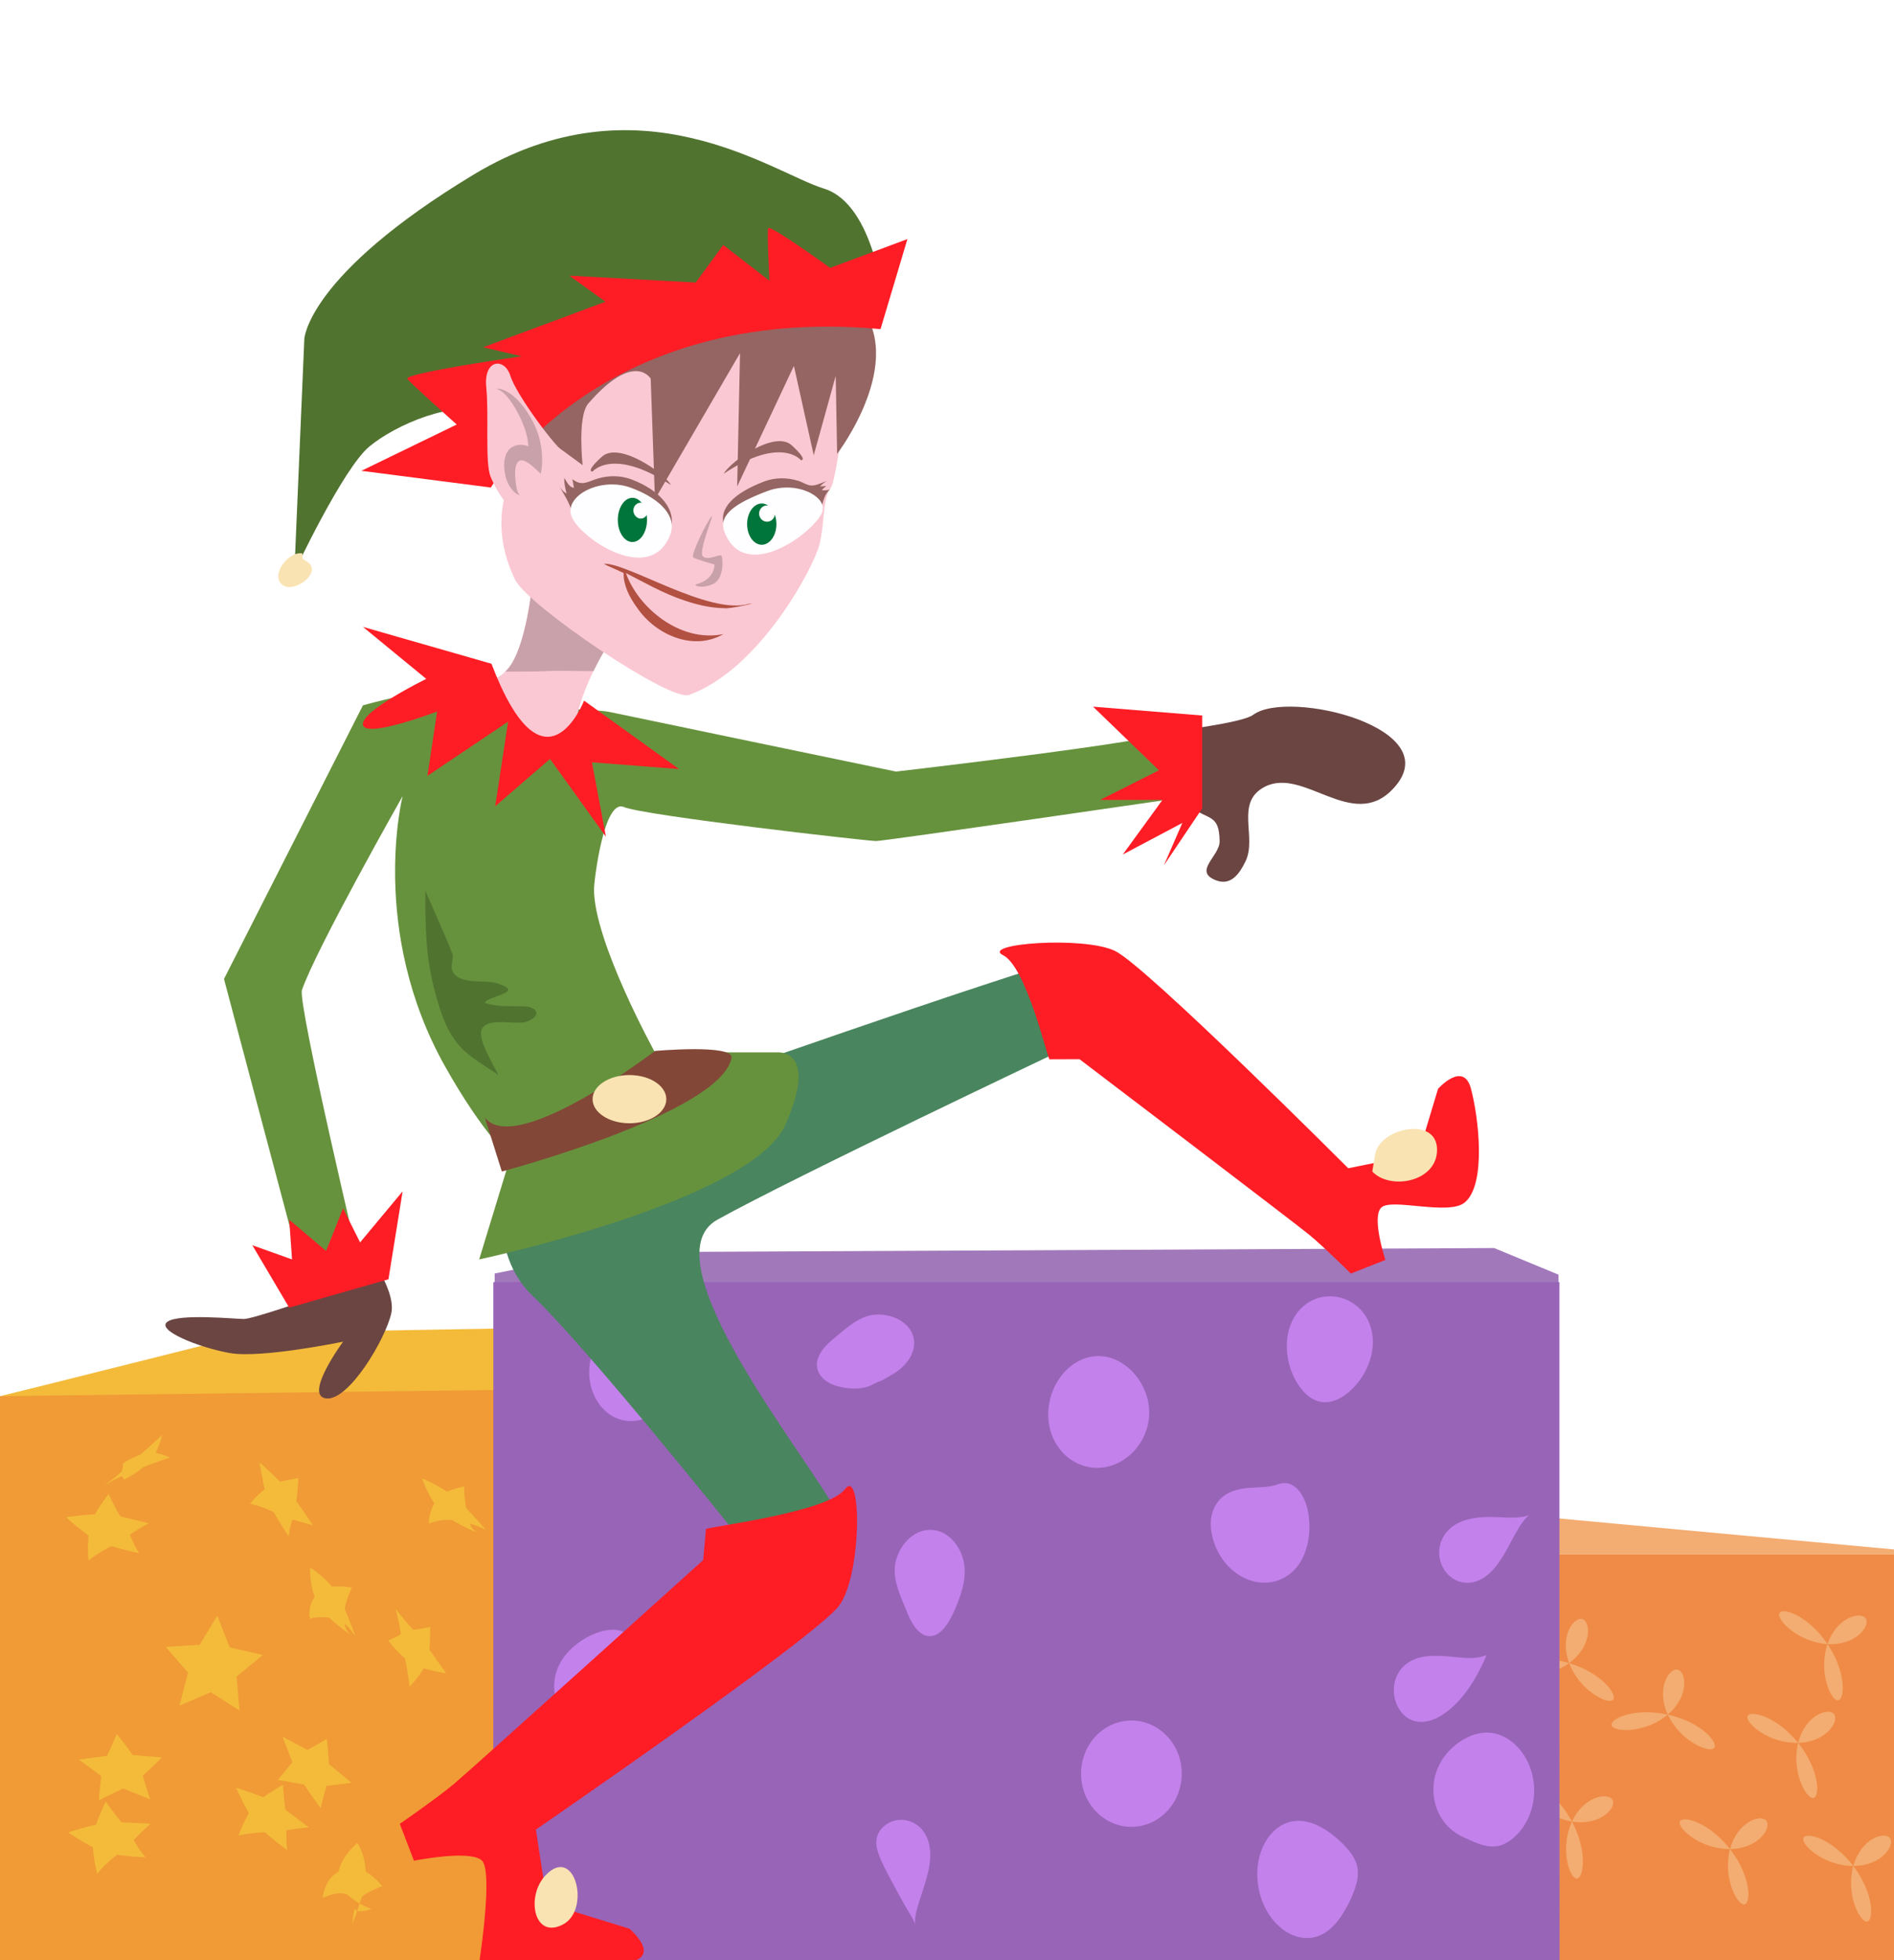
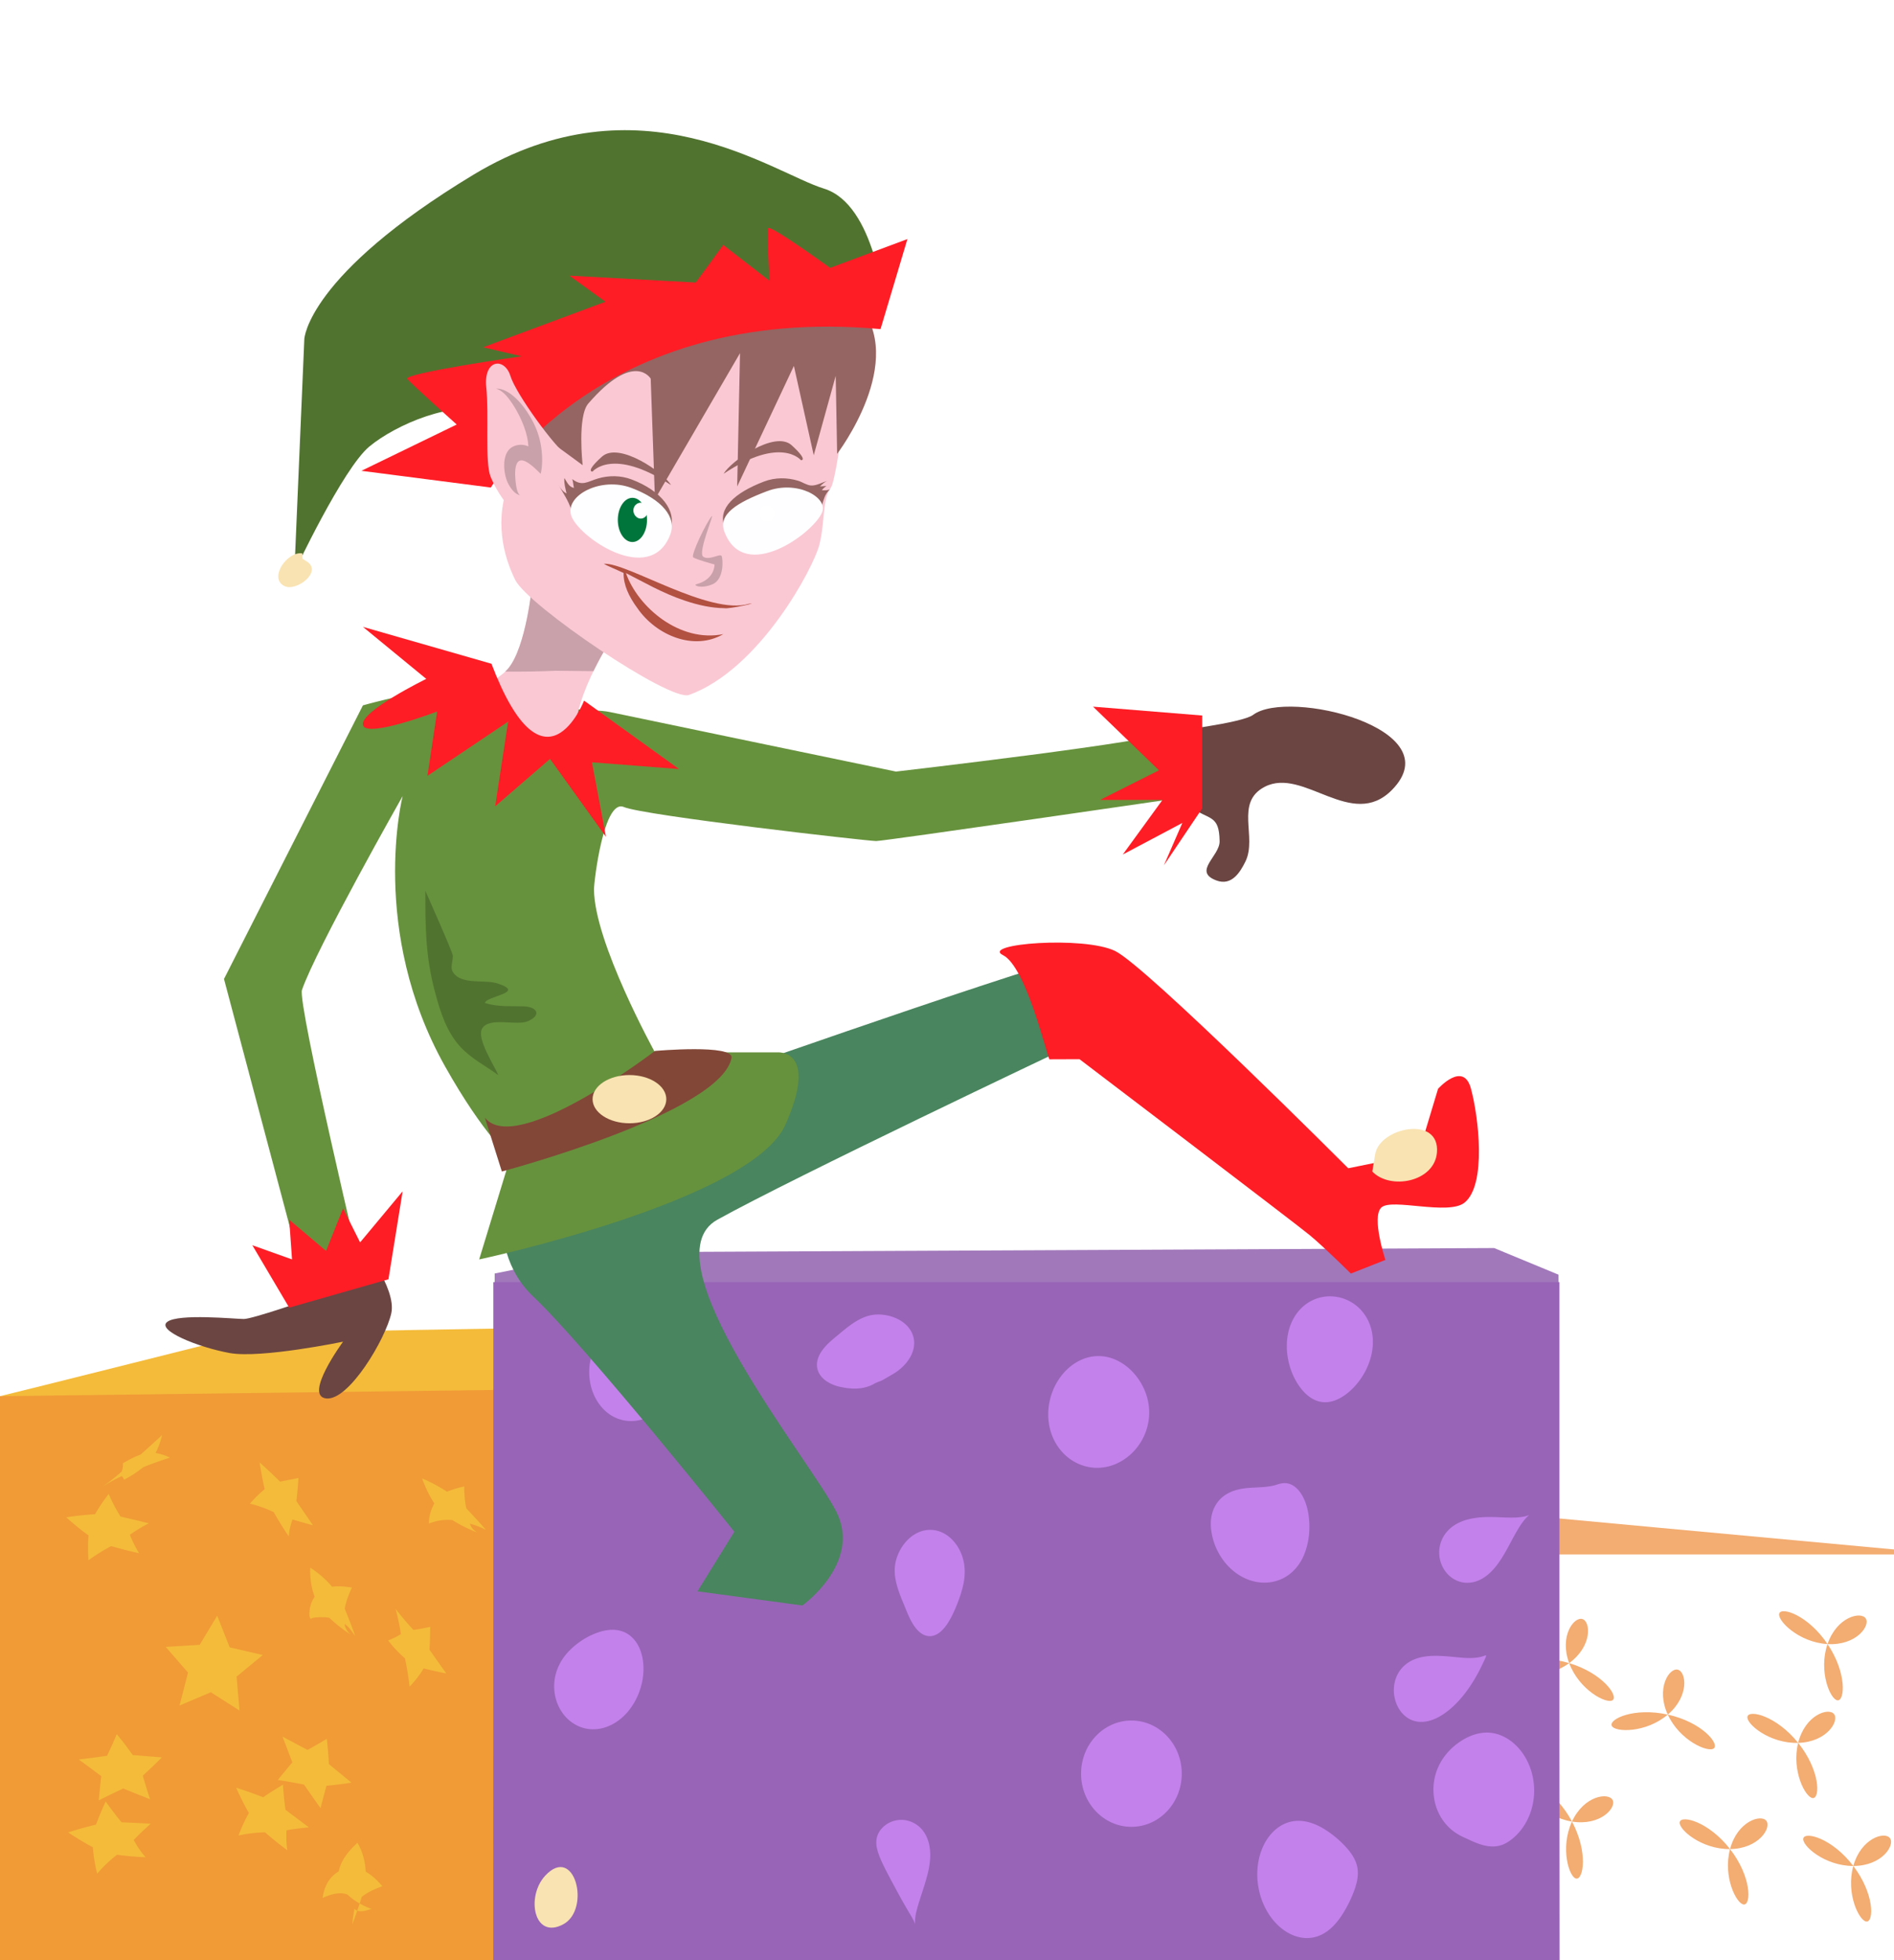
<svg xmlns="http://www.w3.org/2000/svg" width="668" height="691" viewBox="0 0 668 691">
  <path fill="#FFF" d="M668 0v691H0V0h668z" />
  <path fill="#F4BB3A" d="M0 492.236l215.943-.563s48.029-21.991 49.029-23.683c1-1.691-176.043 1.973-176.043 1.973S4 491.318 0 492.208v.028z" />
  <path fill="#F09B36" d="M0 691V492.21c23-.279 217.943-2.741 217.943-2.741S215.231 676 215.014 691H0z" />
  <path fill="#F4BB3A" d="M76.61 569.591l4.397 11.159 11.685 2.705-9.254 7.629 1.039 11.95-10.117-6.444-11.043 4.68 3.002-11.612-7.863-9.056 11.971-.733zM148.859 521.179c3.118 1.319 6.042 2.923 8.807 4.713 2.049-.861 4.073-1.435 6.077-1.844-.031 2.649.19 5.239.714 7.683a327.022 327.022 0 016.93 7.595c-1.806-.891-3.695-1.644-5.646-2.175.235.781.606 1.425 1.097 1.924a6.057 6.057 0 001.634 1.25 52.855 52.855 0 01-8.952-4.44 17.377 17.377 0 00-8.229 1.245c-.101-2.483.718-4.919 1.891-7.131-1.765-2.695-3.175-5.691-4.323-8.82zM83.277 630.243a134.932 134.932 0 019.551 3.37c2.305-1.604 4.633-3.056 6.97-4.427.2 2.995.476 5.966.898 8.859a774.71 774.71 0 018.237 6.175c-2.641.247-5.261.565-7.884 1.042-.137 2.483-.057 4.866.304 7.038a121.072 121.072 0 01-7.891-6.334c-3.06.079-6.183.418-9.341 1.127 1.003-2.771 2.261-5.415 3.666-7.928-1.642-2.86-3.134-5.851-4.51-8.922zM99.639 612.234l8.836 4.683c2.299-1.267 4.563-2.548 6.768-3.928.379 2.917.595 5.918.753 8.925l7.956 6.543c-2.995.482-5.909.814-8.79 1.106-.753 2.675-1.476 5.313-2.098 7.896a680.663 680.663 0 01-5.84-8.324c-3.051-.589-6.114-1.148-9.222-1.62a302.095 302.095 0 015.102-6.202c-1.145-3.038-2.285-6.075-3.465-9.079zM23.372 534.91c3.383-.522 6.765-.878 10.13-1.081 1.472-2.535 3.109-4.909 4.828-7.148a62.537 62.537 0 004.172 7.967c3.343.76 6.684 1.557 10.013 2.39a49.518 49.518 0 00-6.705 4.04 41.283 41.283 0 003.243 6.486 142.722 142.722 0 01-9.824-2.497 60.315 60.315 0 00-8.029 5.025 62.69 62.69 0 01.004-8.829 82.327 82.327 0 01-7.832-6.353zM139.504 567.157a106.34 106.34 0 006.303 7.446c1.916-.243 3.912-.638 5.936-1.056-.05 2.662-.083 5.312-.284 8.015a763.311 763.311 0 005.953 8.398c-2.631-.521-5.337-1.069-7.968-1.795a37.977 37.977 0 01-4.984 6.464 112.53 112.53 0 00-1.633-10.021 39.485 39.485 0 01-5.91-6.281 28.241 28.241 0 004.468-2.235c-.429-3.033-1.084-6.019-1.881-8.935zM24.034 645.997a131.268 131.268 0 019.828-2.749c1.041-2.814 2.198-5.508 3.402-8.143 1.811 2.527 3.671 5 5.614 7.326 3.429.144 6.86.309 10.287.498-2.077 1.848-4.094 3.734-6.01 5.748 1.263 2.309 2.675 4.391 4.216 6.071a107.528 107.528 0 01-10.1-.868c-2.474 1.914-4.838 4.101-6.974 6.669-.833-3.095-1.304-6.229-1.549-9.319-2.966-1.565-5.87-3.336-8.714-5.233zM27.783 620.308c3.325-.422 6.648-.853 9.971-1.322 1.21-2.531 2.374-5.059 3.413-7.641 1.965 2.325 3.827 4.829 5.636 7.38l10.272.821c-2.224 2.293-4.475 4.402-6.726 6.448.848 2.834 1.688 5.626 2.582 8.316a788.132 788.132 0 01-9.469-3.793c-2.882 1.354-5.758 2.73-8.622 4.201.249-2.895.557-5.752.862-8.572-2.634-1.968-5.267-3.933-7.919-5.838zM91.548 515.548c2.482 2.21 4.88 4.485 7.24 6.789 2.223-.458 4.367-.833 6.458-1.288-.105 2.696-.435 5.457-.698 8.181l5.833 8.479c-2.519-.626-4.871-1.354-7.226-2.015-.721 2.078-1.195 4.1-1.3 5.944a115.048 115.048 0 01-5.306-8.551c-2.628-1.24-5.41-2.291-8.413-2.967 1.629-1.906 3.406-3.613 5.206-5.135-.708-3.115-1.277-6.266-1.794-9.437zM35.364 524.678a77.647 77.647 0 007.568-5.897c.146-.447.254-.915.359-1.371.068-.494.085-1.028.083-1.578 1.978-1.111 3.943-2.252 6.171-3.006a352.504 352.504 0 007.612-6.911c-.509 2.239-1.262 4.346-2.278 6.299 1.723.323 3.447.879 5.112 1.66a119.993 119.993 0 00-9.43 3.361 41.74 41.74 0 01-3.39 2.444 38.091 38.091 0 01-3.414 1.98 4.089 4.089 0 00-.793-1.263 50.13 50.13 0 00-7.6 4.282z" />
  <g>
    <path fill="#F4BB3A" d="M126.081 649.667c1.943 3.314 2.699 6.79 2.906 10.15 2.533 1.516 4.296 3.325 5.885 5.162-2.675.942-5.242 2.116-7.254 3.721a181.103 181.103 0 01-3.353 9.717c.147-1.936.415-3.694.772-5.571.314.657 1.502 1.092 2.803.93 1.307-.14 2.417-.617 3.225-.783-3.128-1.155-6.1-2.785-8.527-5.089-1.261-.51-2.767-.546-4.266-.282-1.508.264-3.015.811-4.479 1.502.193-1.458.537-3.039 1.37-4.732.805-1.671 2.284-3.492 4.292-4.639.359-1.854 1.237-3.728 2.422-5.434 1.179-1.709 2.646-3.26 4.204-4.652z" />
  </g>
  <g>
    <path fill="#F4BB3A" d="M109.421 552.642c2.932 1.913 5.549 4.185 7.691 6.736 2.584-.276 4.847-.043 7.013.305-1.155 2.462-2.126 4.984-2.541 7.47a219.494 219.494 0 013.714 9.586c-1.227-1.505-2.121-3.187-3.79-4.236.241 1.52 1.119 2.899 2.153 3.711a48.113 48.113 0 01-7.466-5.85 10.006 10.006 0 00-1.625-.212l-1.669-.019c-.599.007-1.203.047-1.819.125-.286.046-.661.072-.893.162a3.862 3.862 0 00-.635.332l-.272-.587-.137-.295c-.015-.087-.009-.167-.015-.25a9.949 9.949 0 01-.004-.992c.029-.66.091-1.324.241-1.977.276-1.31.826-2.59 1.614-3.731-1.197-3.216-1.7-6.675-1.56-10.278z" />
  </g>
  <g>
-     <path fill="#EF8B46" d="M668 691H524V548h144v143z" />
    <path fill="#F3AC71" d="M668 546.247c-42-3.849-137.207-12.696-137.207-12.696l-82.688-4.182L524.5 548H668v-1.753zM554.426 642.176c4.276-9.236 12.882-10.328 14.324-7.613 1.443 2.714-4.275 9.237-14.324 7.613-10.049-1.623-16.89-10.173-15.821-12.482 1.069-2.31 10.048 1.622 15.821 12.482 5.772 10.86 4.008 20.503 1.496 20.098-2.513-.407-5.773-10.861-1.496-20.098zM610.173 651.875c2.624-9.835 10.914-12.39 12.802-9.963 1.888 2.426-2.624 9.835-12.802 9.963-10.179.128-18.388-7.118-17.731-9.577s10.177-.129 17.731 9.577c7.553 9.706 7.473 19.509 4.929 19.541-2.545.031-7.554-9.706-4.929-19.541zM588.215 604.462c-4.26-9.245.49-16.504 3.492-15.842 3.002.662 4.26 9.245-3.492 15.842s-18.697 6.261-19.763 3.948c-1.064-2.31 7.752-6.596 19.763-3.948 12.01 2.648 18.207 10.244 16.269 11.893-1.938 1.649-12.01-2.648-16.269-11.893zM634.199 614.438c2.469-9.875 10.718-12.56 12.644-10.164s-2.47 9.874-12.644 10.164c-10.175.289-18.498-6.828-17.881-9.297.618-2.469 10.175-.289 17.881 9.297 7.705 9.586 7.779 19.388 5.236 19.461-2.544.071-7.706-9.586-5.236-19.461zM653.65 657.832c2.73-9.806 11.048-12.271 12.91-9.824 1.862 2.447-2.731 9.805-12.91 9.824-10.179.018-18.31-7.318-17.627-9.77.684-2.451 10.18-.018 17.627 9.77 7.447 9.787 7.261 19.588 4.716 19.593-2.545.004-7.447-9.787-4.716-19.593zM644.556 579.602c3.302-9.628 11.749-11.601 13.464-9.049 1.714 2.551-3.301 9.628-13.464 9.049-10.162-.579-17.848-8.379-17.022-10.787.824-2.406 10.161.58 17.022 10.787 6.861 10.208 6.1 19.98 3.56 19.836-2.542-.145-6.861-10.208-3.56-19.836zM553.435 586.313c-3.562-9.535 1.714-16.422 4.658-15.539s3.561 9.536-4.658 15.539c-8.22 6.004-19.11 4.856-20.001 2.472-.89-2.383 8.219-6.003 20.001-2.472 11.78 3.532 17.396 11.566 15.342 13.067-2.056 1.501-11.781-3.531-15.342-13.067z" />
  </g>
  <g>
    <path fill="#A178BA" d="M174.002 691l.472-242.043 37.411-7.479 315.093-1.489 22.7 9.388L550 691H174.002z" />
    <path fill="#9864B7" d="M174 691V452h376v239H174z" />
    <path fill="#C381EB" d="M460.027 547.89c1.902-4.777 2.09-9.755 1.473-13.929-.643-4.182-2.225-7.638-4.519-9.577-1.148-.967-2.355-1.454-3.615-1.515-.634-.032-1.275.044-1.953.205-.679.152-1.361.453-2.18.631-1.624.399-3.601.566-5.698.664-2.105.111-4.322.167-6.667.707-2.379.549-4.743 1.611-6.527 3.455-1.798 1.827-3.044 4.456-3.268 7.638-.125 1.572.056 3.342.398 5a22.832 22.832 0 001.567 4.797c1.379 3.035 3.365 5.668 5.773 7.699 4.833 4.058 10.396 5.026 15.027 3.769 4.674-1.255 8.297-4.786 10.189-9.544zM520.242 611.443c-2.357.718-4.463 1.898-6.319 3.29a22.003 22.003 0 00-4.757 4.872c-2.594 3.665-3.962 8.197-3.53 13.04.433 4.835 2.579 9.011 5.732 11.899 1.581 1.459 3.411 2.562 5.438 3.43 2.027.927 4.145 1.986 6.523 2.578 2.382.594 4.857.604 7.15-.449 2.304-1.108 4.35-2.894 5.995-5.006 3.296-4.253 5.052-9.95 4.516-15.969-.532-6.011-3.281-11.249-7.177-14.594-1.945-1.67-4.169-2.849-6.491-3.386-2.323-.544-4.727-.421-7.08.295zM300.999 466.412c-2.075 1.378-3.891 2.941-5.581 4.347-1.697 1.391-3.226 2.669-4.409 4.031-2.383 2.678-3.463 5.562-2.575 8.288.889 2.716 3.579 4.711 7.269 5.707 3.641.848 8.552 1.532 13.016-1.188.563-.246 1.118-.47 1.664-.677.551-.176 1.029-.46 1.546-.751l2.934-1.711a17.491 17.491 0 004.704-3.917c2.465-2.949 3.504-6.42 2.436-9.695-1.065-3.264-4.073-5.75-8.065-6.861-1.982-.537-4.234-.756-6.471-.378-2.231.392-4.397 1.427-6.468 2.805zM223.8 600.036c2.521-4.443 3.436-9.314 3.073-13.555-.372-4.248-2.011-7.864-4.827-9.984-2.829-2.123-6.31-2.378-10.059-1.333-3.72 1.077-7.843 3.315-11.347 6.946-3.492 3.617-5.381 8.313-5.178 13.009.168 4.668 2.314 9.16 5.967 11.895 3.657 2.75 8.069 3.252 12.11 1.924 4.054-1.323 7.745-4.465 10.261-8.902zM327.247 660.329c.597-2.507.93-4.966.817-7.285-.108-2.315-.658-4.488-1.688-6.326-1.975-3.679-6.369-5.978-10.795-4.858-2.187.542-4.121 1.886-5.297 3.651-1.2 1.776-1.472 3.849-.999 6.018.459 2.181 1.54 4.563 2.835 7.168l1.015 1.982 1.265 2.383 2.04 3.787c1.723 3.173 2.998 5.402 4.271 7.524.616 1.037 1.195 2.023 1.562 2.807.374.779.499 1.306.493 1.303-.029.021-.281-2.134.661-5.446.833-3.323 2.585-7.702 3.82-12.708zM339.598 559.296c.602-2.506.82-4.997.518-7.356a16.432 16.432 0 00-2.195-6.429c-2.256-3.748-5.823-6.146-9.779-6.174-3.956-.033-7.624 2.305-10.065 6.084-1.204 1.883-2.122 4.137-2.422 6.529-.287 2.388.069 4.875.785 7.346.716 2.474 1.688 4.726 2.547 6.813.845 2.089 1.606 3.988 2.494 5.569 1.742 3.169 3.909 5.118 6.399 5.137 2.489.019 4.75-1.896 6.677-5.042.97-1.574 1.87-3.452 2.736-5.553.852-2.1 1.702-4.414 2.305-6.924zM483.187 479.448c1.561-4.894 1.332-9.95-.766-14.106-2.059-4.148-6.058-7.338-10.98-8.14-4.924-.813-9.573.953-12.709 4.211-3.171 3.267-4.89 7.982-4.88 13.146.01 5.184 1.633 9.85 3.856 13.335 2.254 3.495 5.059 5.811 8.278 6.343 3.221.526 6.483-.803 9.615-3.39 3.095-2.598 6.02-6.486 7.586-11.399zM529.506 549.52c1.376-2.144 2.51-4.309 3.564-6.271 1.05-1.965 2.029-3.734 2.946-5.148.912-1.42 1.753-2.479 2.398-3.146.639-.671 1.065-.941 1.065-.938.001.003-.438.249-1.281.471-.84.229-2.074.427-3.566.495-1.495.075-3.231.022-5.122-.06-1.896-.077-3.949-.181-6.182-.069a31.003 31.003 0 00-3.64.389c-1.191.206-2.446.498-3.529.893-2.215.784-4.185 2.008-5.662 3.654-1.475 1.637-2.479 3.7-2.788 5.918a11.3 11.3 0 001.091 6.684c1.059 2.101 2.698 3.702 4.557 4.625 1.855.936 3.931 1.191 5.921.819 1.999-.37 3.91-1.363 5.622-2.818 1.72-1.455 3.234-3.359 4.606-5.498zM469.292 679.885c1.884-1.662 3.348-3.65 4.579-5.646a45.823 45.823 0 003.024-5.896c1.597-3.812 2.421-7.021 1.8-10.138-.619-3.109-2.648-5.823-5.589-8.682a37.25 37.25 0 00-5.097-4.1c-1.916-1.265-4.056-2.388-6.437-3.02-2.373-.629-4.777-.675-7.092.025-2.312.695-4.509 2.144-6.345 4.31-1.835 2.157-3.285 5.03-4.059 8.358-.785 3.323-.882 7.096-.117 10.896.759 3.799 2.319 7.232 4.333 9.969 2.031 2.738 4.489 4.779 7.044 5.97 2.557 1.197 5.153 1.559 7.541 1.152 2.388-.398 4.539-1.542 6.415-3.198zM382.83 516.927c9.538 2.547 19.182-4.138 21.779-13.766 1.318-4.833.717-9.558-1.225-13.743-1.957-4.159-5.241-7.903-9.747-9.971-4.485-2.06-9.461-1.79-13.776.699-4.313 2.456-7.852 7.04-9.369 12.616-3.013 11.211 2.867 21.638 12.338 24.165zM514.066 600.036c3.469-3.662 5.902-7.704 7.55-10.844a82.116 82.116 0 001.896-3.87c.436-.963.683-1.53.607-1.68-.082-.16-.515.087-1.388.34-.86.261-2.159.499-3.776.53-3.251.131-7.71-.731-12.608-.773-2.448-.002-4.79.272-6.891 1.017-2.099.738-3.95 1.961-5.334 3.682-1.388 1.71-2.274 3.928-2.478 6.321-.208 2.383.282 4.906 1.393 7.009 1.107 2.119 2.68 3.591 4.397 4.416 1.726.831 3.604 1.021 5.499.715 3.802-.621 7.673-3.209 11.133-6.863zM229.976 499.002c4.379-2.348 7.63-5.895 9.926-9.045 2.268-3.21 3.572-6.018 3.294-8.422-.28-2.418-2.156-4.279-5.034-6.636a61.843 61.843 0 00-4.986-3.632c-1.876-1.216-3.961-2.404-6.288-3.227-2.321-.82-4.684-1.164-6.99-.829-2.307.326-4.533 1.341-6.456 3.027-1.923 1.68-3.497 4.025-4.492 6.786-.986 2.753-1.375 5.906-1.004 9.063.735 6.358 4.28 11.242 8.527 13.407 4.281 2.24 9.152 1.844 13.503-.492z" />
    <ellipse fill="#C381EB" cx="399.041" cy="625.294" rx="17.756" ry="18.74" />
  </g>
  <g>
    <path fill="#49855E" d="M180 408s-11 31 8 49 71 83 71 83l-13 21 37 5s21-15 12-33-67.322-88.932-42-103c27-15 122-60 122-60l27.5 6 18.5-5s-25-35-32-36-126 41-135 44-74 29-74 29z" />
    <path fill="#67923D" d="M128 248.667l-49 96.458 30 112.938L128 451s-23.128-97.272-21.5-102c5-14.516 35.5-68.333 35.5-68.333S130 328 157 376.004c13.735 24.42 23 31.998 23 31.998l-11 35.999s96-20.5 108-47.5-3-25.5-3-25.5h-43s-21.5-38.897-21.5-57.5c0-3 3.5-32 10.5-29s86 12 89 12 109-15.469 109-15.469-5-26.016-6-23.016-96 13.992-96 13.992-94-19.508-101-21.004c-5.948-1.271-20.577.222-27-6.002-10.667-10.335-60 3.665-60 3.665z" />
    <path fill="#824737" d="M171 394l6 19s77.092-20.462 81-40c1-5-27-2.5-27-2.5S182 408 171 394z" />
    <ellipse fill="#F9E3B2" cx="222" cy="387.5" rx="13" ry="8.5" />
    <path fill="#6A4542" d="M412.002 258c.285-.033 26.02-3.016 29.998-6 12.346-9.245 70.234 4.827 48.939 26.477-14.201 14.438-31.156-8.16-44.859-1.111-10.734 5.555-2.555 17.715-6.847 26.397-1.837 3.717-4.823 8.662-10.229 6.632-8.471-3.181 1.236-8.533 1.144-13.841-.163-9.421-3.451-7.343-10.638-12.144-6.804-4.545-6.921-1.106-9.147-9.808-.304-1.19.608-16.443 1.639-16.602zM103 444l24-6s13 16 11 25-15 31-23 30 6-20 6-20-29 6-40 4-26-8-22-11 24-1 27-1 23-6.938 23-6.938L103 444z" />
    <path fill="#FF1D25" d="M424 252.25l-38.5-3.125 23.25 22.438L388 282h22l-14 19.25 21-11.125-6.5 14.938L424 285zM137 451l-35 10-13-22 14 5-1-14 13 11 6-15 6 12 15-18z" />
    <path fill="#FAC8D3" d="M203.407 263.255C199.734 249.024 216 224.749 216 224.749l-28.333-18.416s-2.099 21.764-8.396 29.298c-6.296 7.534-19.938 7.534-19.938 7.534s46.025 27.649 44.074 20.09z" />
    <path fill="#C9A1AA" d="M196.062 236.468c4.416 0 8.831.146 13.247.131 3.325-6.818 6.691-11.851 6.691-11.851l-28.333-18.416s-2.099 21.764-8.396 29.298c-.338.405-.701.784-1.079 1.146 5.978.032 11.937-.045 17.87-.308z" />
    <path fill="#FF1D25" d="M173.333 234l-45.33-13 22.33 18.333s-23.467 11.505-22.33 16.28c1.138 4.774 26.167-4.774 26.167-4.774l-3.413 22.677 28.443-19.097-4.551 29.839 19.341-16.709L213.711 295l-4.931-26.258 30.718 2.387L206 247s-14 36-32.667-13z" />
    <path fill="#FAC8D3" d="M303 99c0 4-7 69-10 73s-2 12-4 20-21 44-46 53c-6.785 2.442-56.75-31.5-61.25-40.5-4.123-8.246-7.75-21.5-1.75-35.5s5-48 5-48l118-22z" />
    <path fill="#946562" d="M302.5 107c18 20-7.25 53-7.25 53l-.5-27.5-7.75 28-7-31.5-20 42.5 1-47-30 51.5-1.5-42.5s-5.75-10-22 8.75c-3.943 4.55-2 21.75-2 21.75s-25-18.5-27-19-27-13-27-13l151-25zM255.5 185.5c-2.361-6.239 3.5-11.75 14-15.75 3.834-1.461 8.128-1.456 12.03-.254 1.485.458 2.981 1.55 4.498 1.662 1.915.142 4.109-1.193 5.921-1.666-1.079.301-1.977 1.275-2.77 1.974.777-.001 1.479-.101 2.27-.145-.592.431-1.156.929-1.599 1.478.98.08 2.076.142 2.915-.316-2.942 2.585-2.275 6.331-4.419 9.036-1.745 2.201-4.544 4.547-6.864 6.11-5.152 3.47-12.069 7.334-18.5 5.467-3.73-1.081-6.14-4.049-7.482-7.596z" />
    <path fill="#946562" d="M236.39 186.5c2.396-6.239-3.044-13.5-13.701-17.5-3.74-1.404-7.929-1.445-11.748-.327-3.695 1.081-5.592 2.947-9.123.22.369 1.003.354 2.131.621 3.119-1.855-.34-2.499-2.16-3.401-3.499-.13 2.098.385 3.545.77 5.429-1.213-.502-2.225-1.934-2.825-3.041 1.38 2.545 3.658 5.88 4.394 8.599 2.029 7.5 27.909 25.5 35.013 7z" />
    <path fill="#FEFDFF" d="M255.5 187.5c-2.361-6.239 4.5-10.333 15-14.333S292 175.25 290 180.5c-2.763 7.253-27.5 25.5-34.5 7z" />
-     <ellipse fill="#00753B" cx="268.667" cy="184.775" rx="5.167" ry="7.275" />
    <ellipse fill="#FFF" cx="270.525" cy="181.053" rx="2.787" ry="2.876" />
    <path fill="#946562" d="M255.25 167c2.236-4.153 18-15.5 24-10s3.25 5.25 3.25 5.25-7-8.75-27.25 4.75z" />
    <g>
      <path fill="#FEFDFF" d="M236.39 188.5c2.396-6.239-3.067-12.5-13.723-16.5s-23.176 2.532-21.29 9.5c2.029 7.5 27.909 25.5 35.013 7z" />
      <ellipse fill="#00753B" cx="223.047" cy="183.292" rx="5.149" ry="7.792" />
      <path fill="#FFF" d="M223.382 179.943c0 1.501 1.186 2.891 2.618 2.891 1.431 0 2.564-1.389 2.564-2.891s-1.159-2.718-2.59-2.718c-1.432 0-2.592 1.216-2.592 2.718z" />
      <path fill="#946562" d="M236.644 171c-2.27-4.153-18.268-15.5-24.357-10s-3.298 5.25-3.298 5.25 7.103-8.75 27.655 4.75z" />
    </g>
    <path fill="#C9A1AA" d="M251 182c1.164-1.331-5 12.75-3 14.25s6-1.25 6.5-.25 1 8.25-3.25 10-6.748.259-5.75 0c6.75-1.75 6.5-7 6.5-7s-6.5-1.75-7.5-2.5 4.75-12.5 6.5-14.5z" />
    <path fill="#B25041" d="M264.102 212.869c-13.9 4.193-42.969-14.615-51.102-14.121 1.428.925 3.996 1.811 6.938 3.258-.061 4.182 1.809 8.253 4.92 12.471 6.59 9.506 19.881 15.125 30.25 9.076-15.372 3.12-30.13-9.507-34.349-21.518 5.827 2.935 12.887 7.098 20.77 9.708 4.681 1.586 9.442 2.613 13.911 2.666 1.761.388 12.961-2.204 8.662-1.54-.513.087.511-.091 0 0z" />
    <g>
      <path fill="#517330" d="M311.861 107.99s-3.123-35.935-21.263-41.496c-18.14-5.562-64.997-40.31-123.655-4.876-58.657 35.434-59.612 57.901-59.612 57.901l-3.509 82.078s17.121-36.442 26.436-44.17c9.315-7.729 30.103-16.743 42.72-12.048 12.618 4.695 21.475-1.275 21.475-1.275l43.911-24.827 73.497-11.287z" />
      <path fill="#FF1D25" d="M310.556 116.024l9.482-31.74-27.261 10.165s-21.382-15.485-21.846-13.974c-.463 1.512.449 18.495.449 18.495l-16.311-12.608-9.682 13.239-44.572-2.419 12.727 9.194-43.124 16.051L184 125.598s-41.866 6.018-40.318 7.98c1.548 1.963 17.395 16.083 17.395 16.083l-33.614 16.321 45.656 5.894c.001-.001 38.187-64.946 137.437-55.852z" />
      <path fill="#F9E3B2" d="M106.71 196.995c-.084-.654.005-1.277-.123-1.922-5.282-.738-11.907 8.652-6.323 11.514 4.211 2.158 13.621-5.06 7.97-8.628" />
    </g>
    <g>
      <path fill="#FAC8D3" d="M199.5 160c-3.5-2-17.5-21-19.5-27.5s-9.5-6-8.5 4S171 163 173 168s8.866 16.996 16.25 15c9.25-2.5 6.75-9 6.75-9l3.5-14z" />
      <path fill="#C9A1AA" d="M190.943 158.151c-.486-3.854-1.768-7.563-4.031-11.342-1.366-2.282-2.942-4.46-4.895-6.31-.973-.922-2.019-1.787-3.21-2.434-1.168-.657-2.502-1.119-3.808-1.066 2.458.87 4.018 2.882 5.395 4.871 2.864 4.138 5.772 10.441 5.948 15.521-1.549-.766-3.617-.777-5.256-.012-4.329 1.938-3.605 9.306-2.048 12.692a11.894 11.894 0 001.867 2.896c.732.833 1.644 1.439 2.705 1.708-1.667-.422-1.954-6.737-1.922-7.954.216-8.472 5.95-2.671 9.003.328.67-2.78.615-6.018.252-8.898z" />
    </g>
    <g>
      <path fill="#FF1D25" d="M370.112 373.454c-1.138-2.238-8.309-32.686-16.351-36.718s28.47-6.836 39.513-1.484c11.042 5.352 82.238 76.606 82.238 76.606l24.745-5 6.933-23.006s8.898-9.983 11.587-.114c2.691 9.868 5.616 33.991-2.276 40.263-5.743 4.564-25.688-1.692-29.296 1.684-3.606 3.376 1.421 18.49 1.421 18.49l-12.195 4.812s-9.417-9.352-14.576-13.605c-5.159-4.254-81.113-61.968-81.113-61.968l-10.63.04z" />
      <path fill="#F9E3B2" d="M484 413c6.228 6.596 21.881 3.764 22.795-6.637 1.174-13.37-20.351-8.888-21.795.637l-1 6z" />
    </g>
    <g>
-       <path fill="#FF1D25" d="M169.138 691c.778-5 4.458-31.446.862-35.043-4-4-24 .021-24 .021l-5-12.989s13-8.995 19-13.995 88-78.997 88-78.997l1-10.999c3-1 43-5.999 49-13.999s6 30-2 41-107 79-107 79l4 26 29 8.957s9.53 8.043 2.404 11.043h-55.266z" />
      <path fill="#F9E3B2" d="M198.651 678.397c9.848-5.271 4.074-28.357-6.346-17.156-6.88 7.398-4.016 22.704 6.346 17.156z" />
    </g>
    <path fill="#517330" d="M150 314c.016 12.837.026 23.063 3.448 35.847 1.915 7.153 4.085 13.927 8.921 19.214 3.746 4.095 8.951 6.737 13.391 9.972-1.315-3.198-7.652-12.78-5.77-16.307 2.362-4.427 12.17-.933 16.245-2.727 4.947-2.178 3.106-5.036-1.332-5.214-4.983-.199-8.924.299-13.859-1.185.4-2.513 14.86-3.557 4.353-6.923-4.2-1.346-11.569.361-14.917-3.055-2.09-2.132-.82-3.772-.748-6.665C159.76 335.859 150 314 150 314z" />
  </g>
</svg>